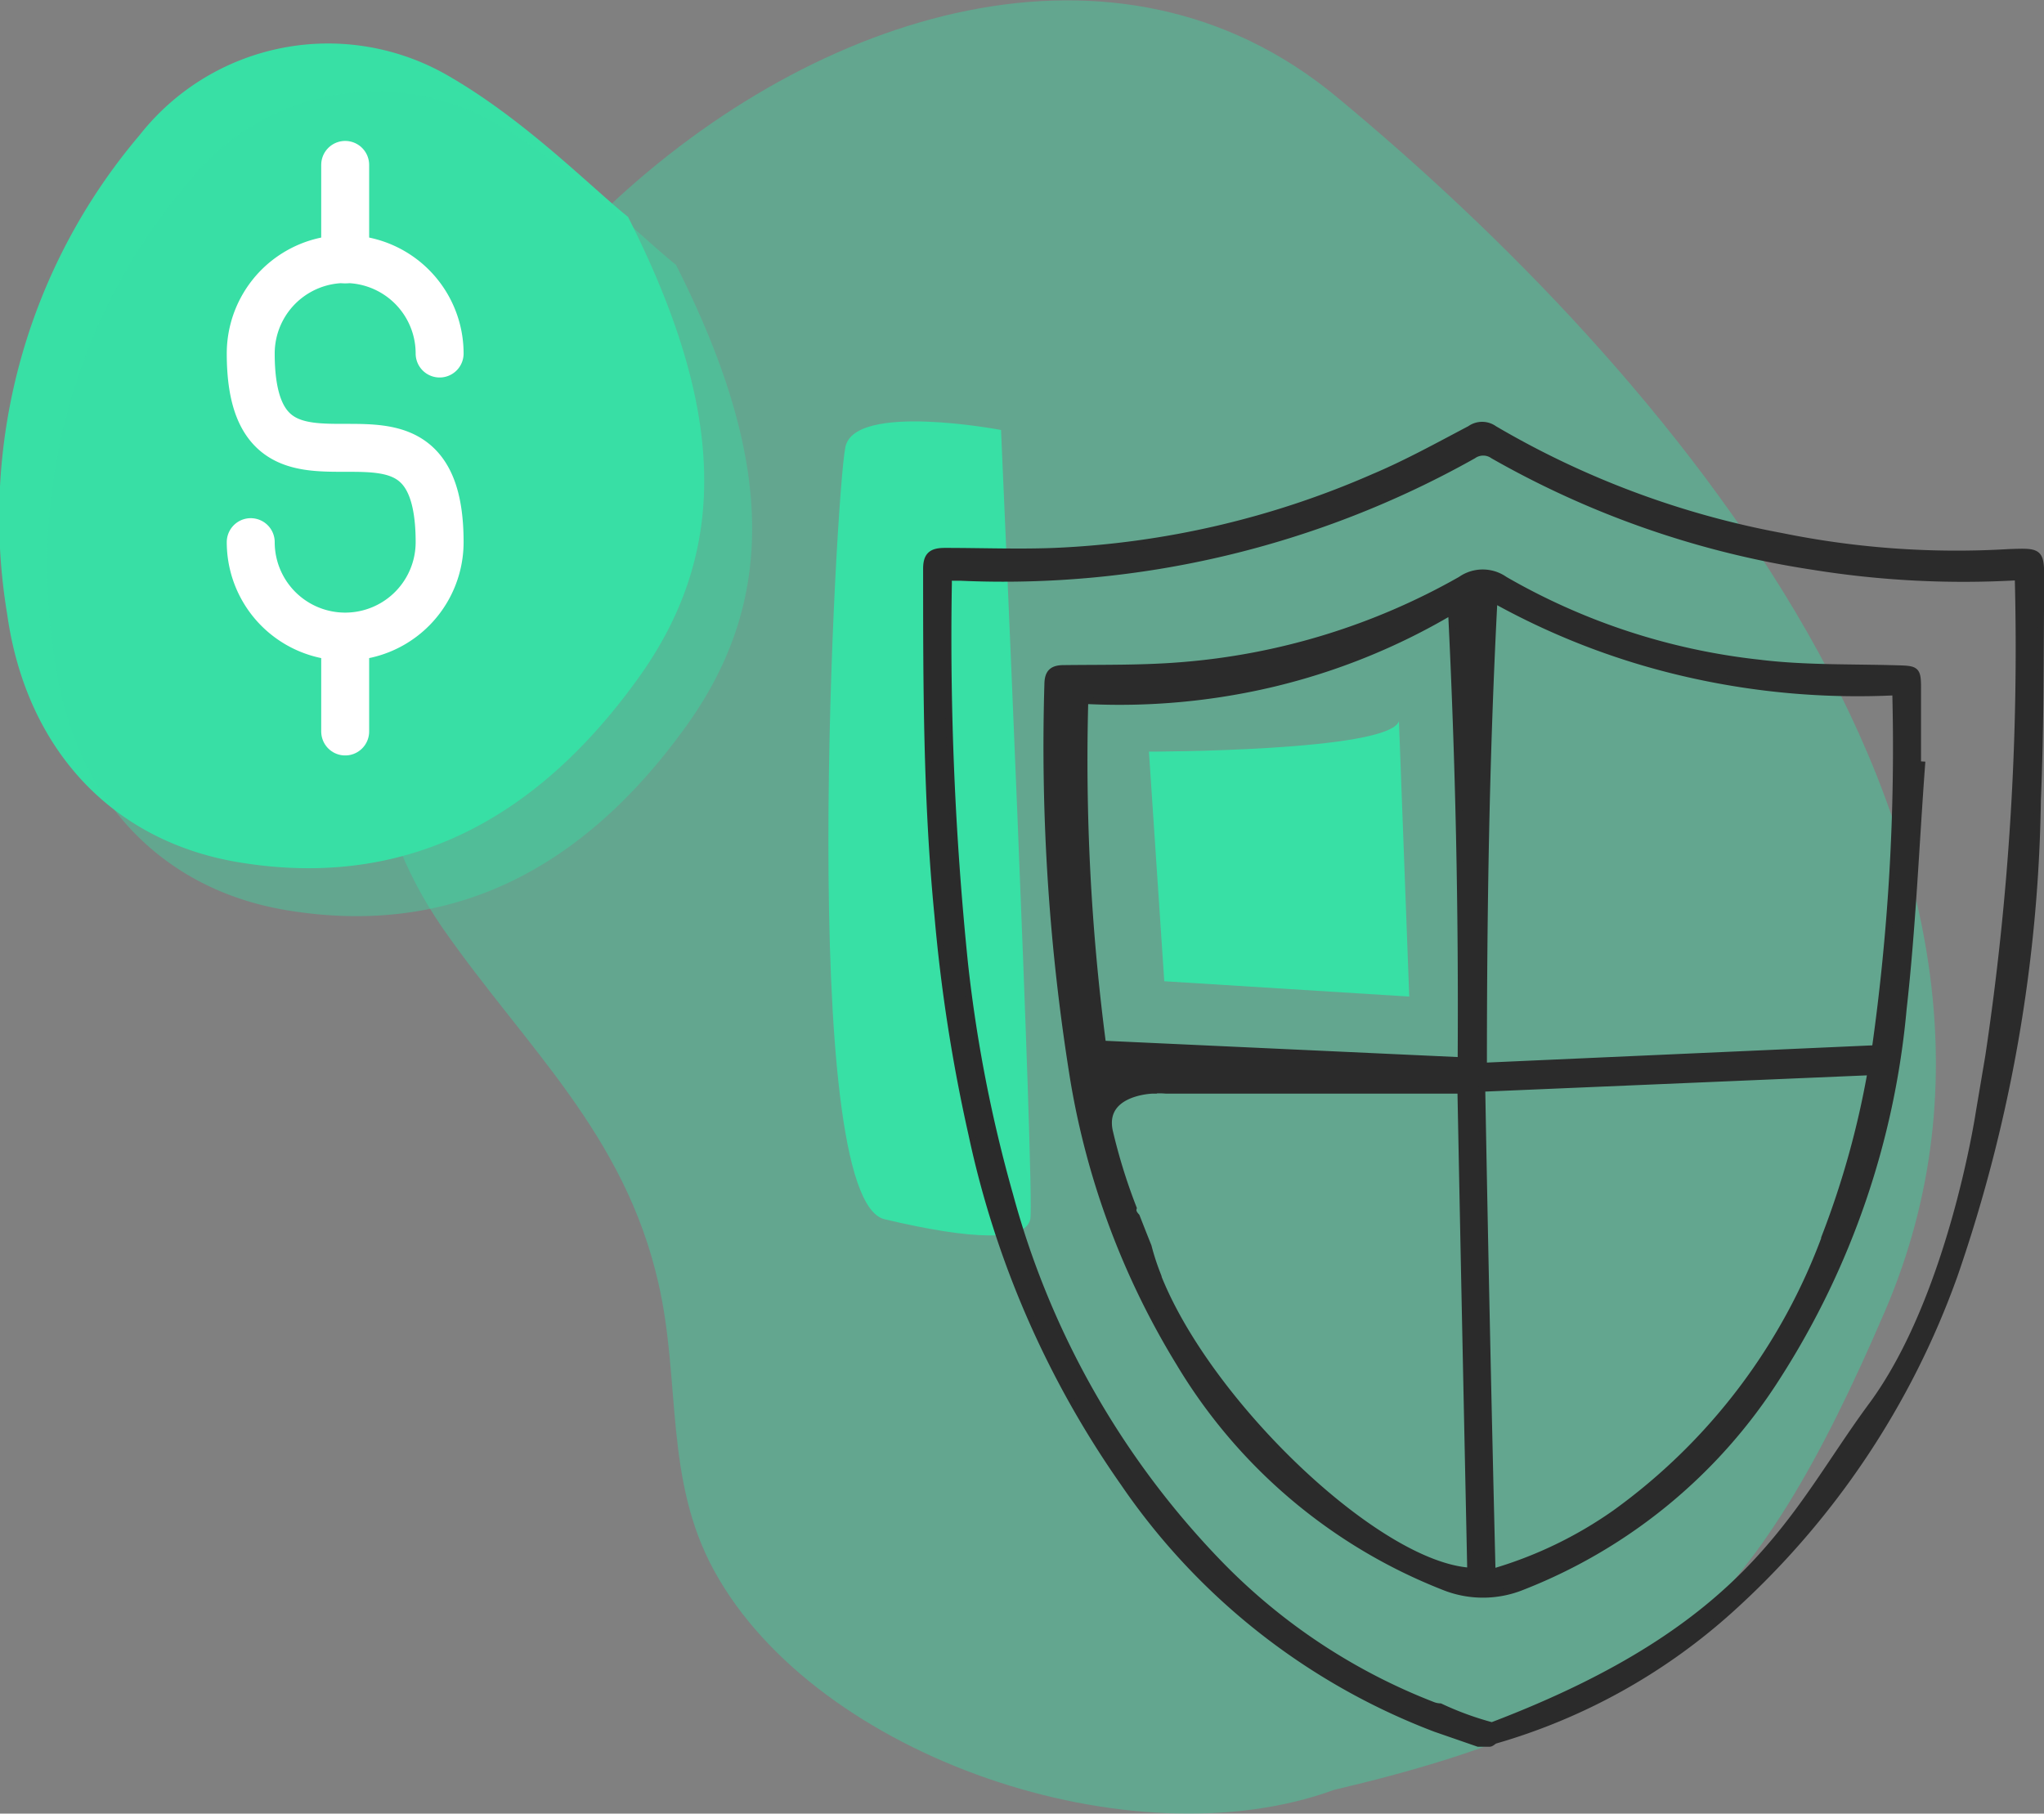
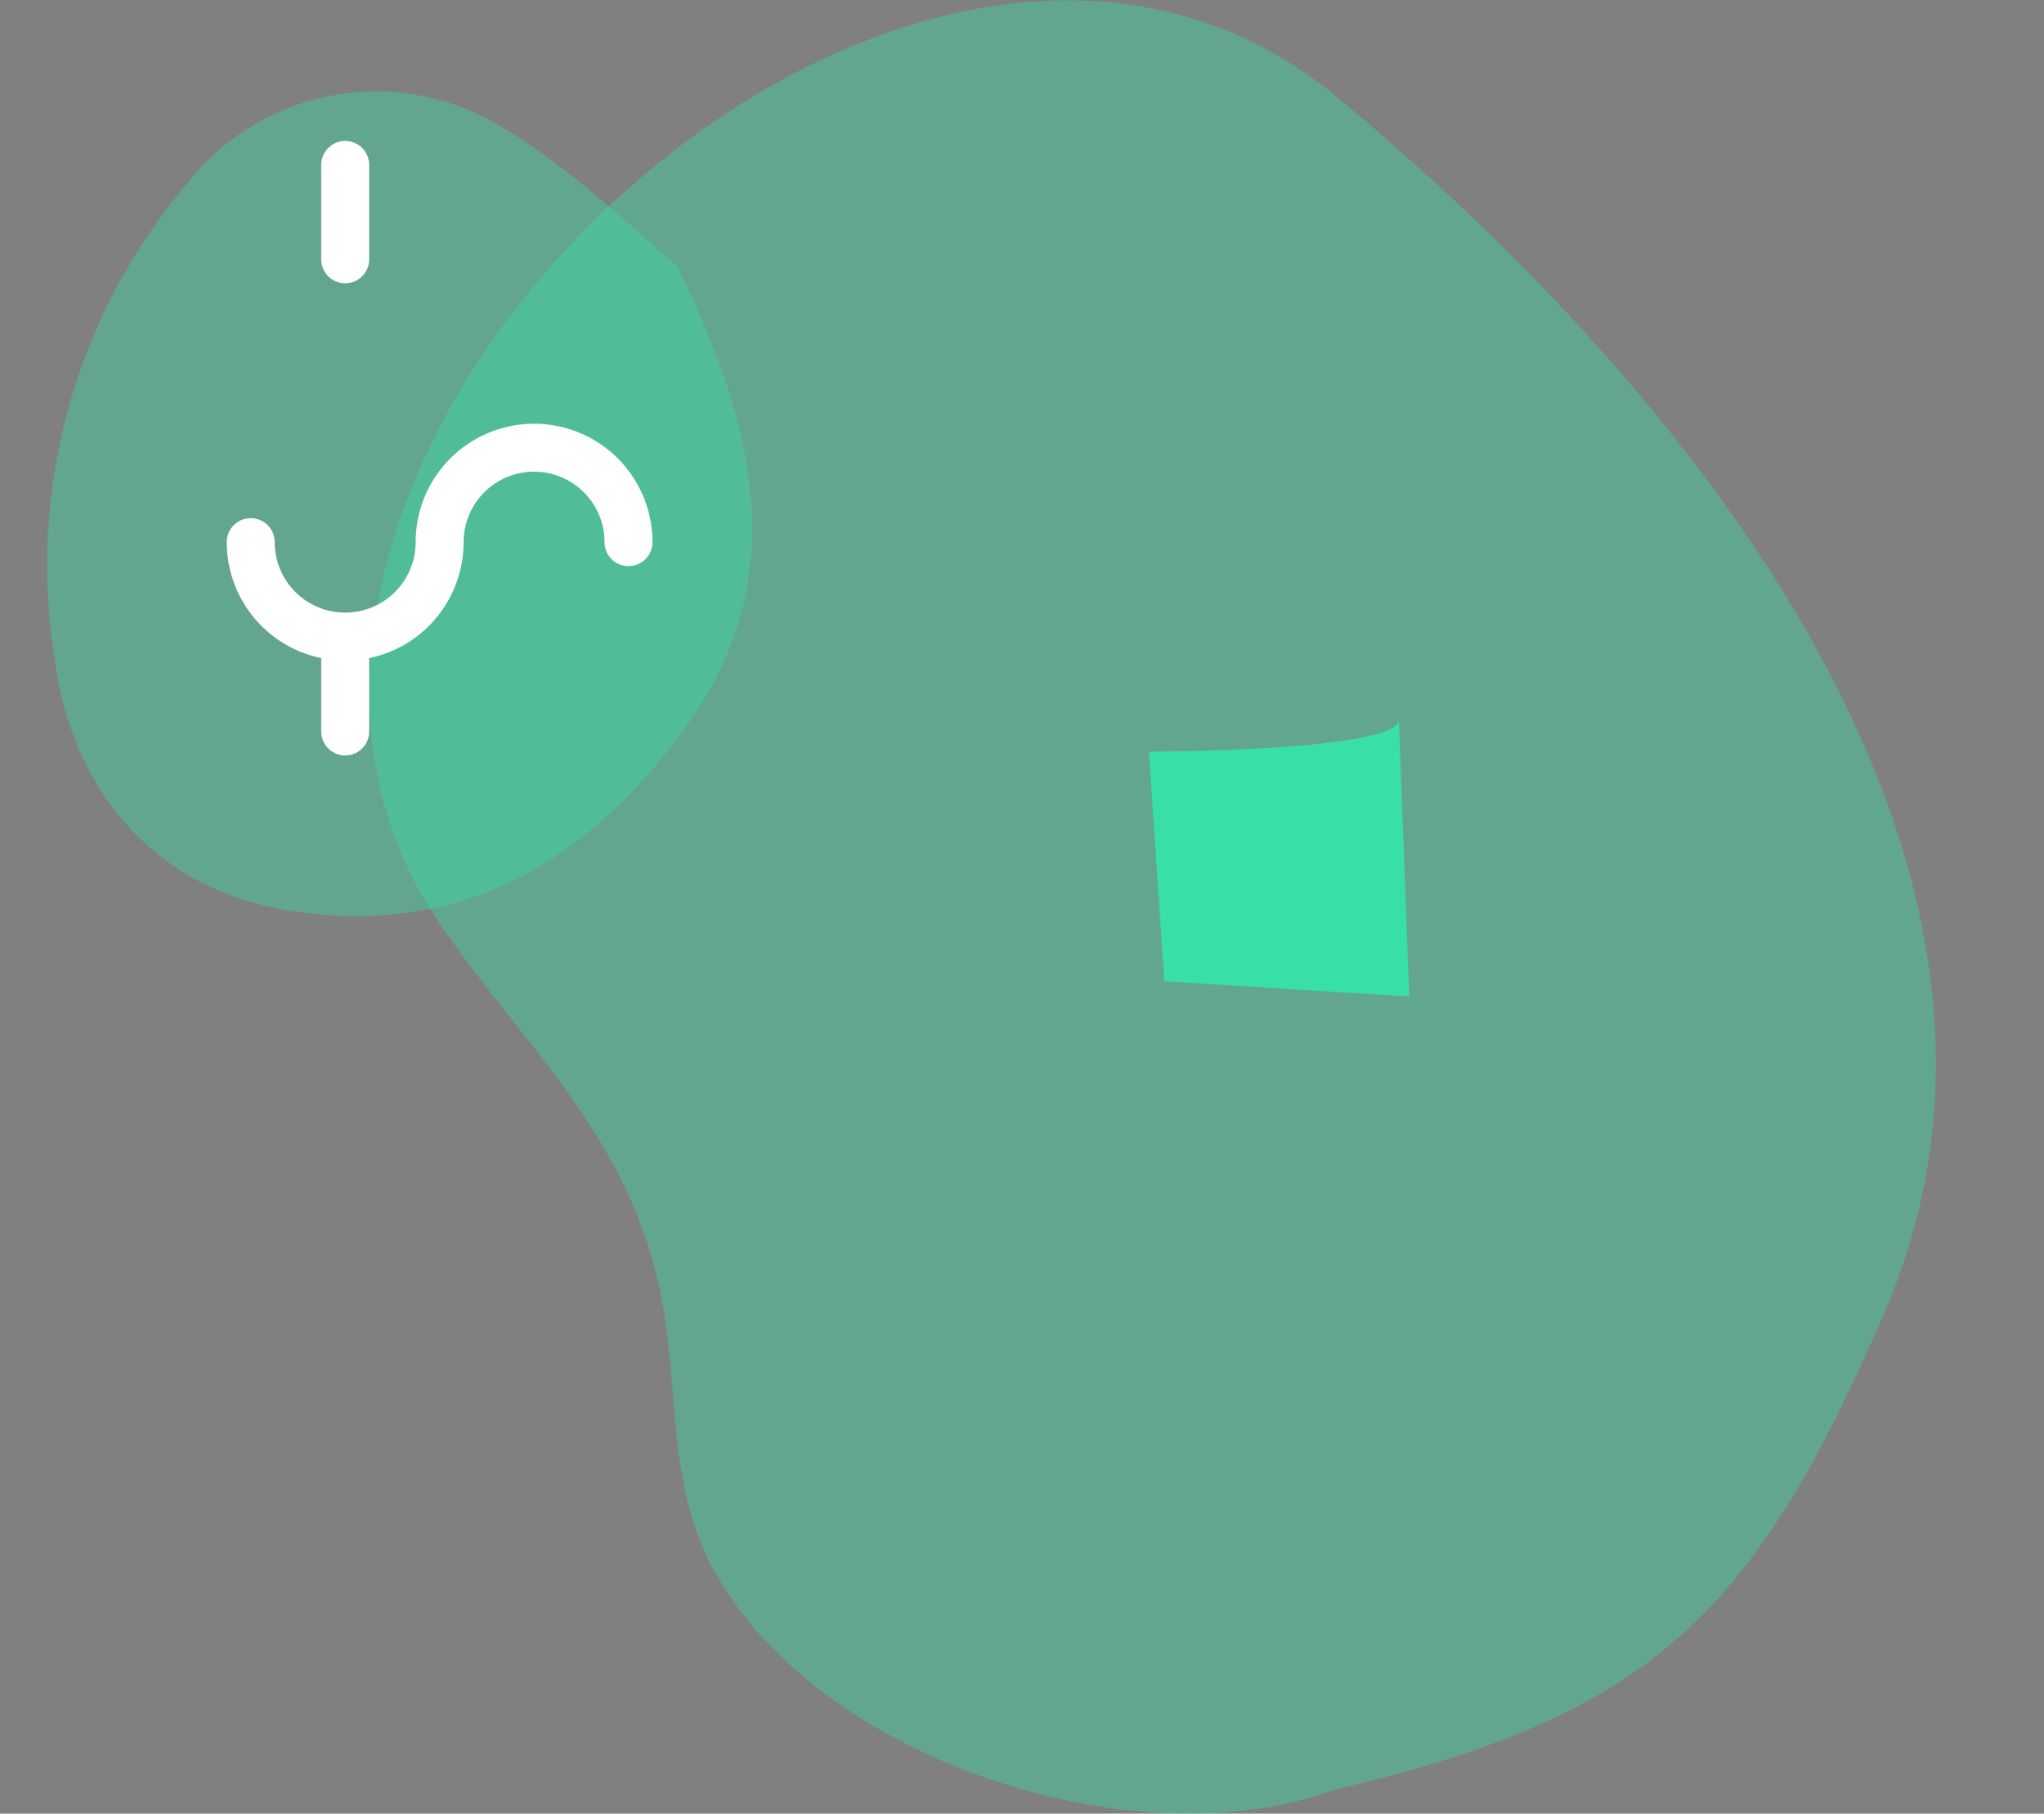
<svg xmlns="http://www.w3.org/2000/svg" width="85.27" height="75.67" viewBox="0 0 85.27 75.67">
  <rect x="0" y="0" width="85.27" height="75.67" fill="#808080" stroke="none" />
  <defs>
    <style>.cls-1,.cls-2{fill:#38e0a5;}.cls-1{opacity:0.4;}.cls-3{fill:#2b2b2b;stroke:#2b2b2b;stroke-miterlimit:10;stroke-width:0.28px;}.cls-4{fill:none;stroke:#fff;stroke-linecap:round;stroke-linejoin:round;stroke-width:2px;}</style>
  </defs>
  <g id="Layer_2" data-name="Layer 2">
    <g id="Capa_1" data-name="Capa 1">
      <path class="cls-1" d="M55.65,74.68c-8.41,3.08-21.57-1.33-25.85-9.13-2.1-3.82-1.39-7.89-2.33-12-1.42-6.26-5.53-9.84-9-14.82C5.37,19.83,37.51-11,55.71,4,69.4,15.31,86.89,35.5,78.63,54.72,73.17,67.42,68.86,71.58,55.65,74.68Z" />
-       <path class="cls-2" d="M41.76,17.94s-6.08-1.16-6.49.7S33.24,50,36.9,50.87s5.88.93,6.08,0S41.76,17.94,41.76,17.94Z" />
-       <path class="cls-3" d="M80,31.9V28.7c0-.74-.06-.78-.79-.8-2-.06-3.91,0-5.85-.24a27.11,27.11,0,0,1-10.59-3.47,1.59,1.59,0,0,0-1.83,0,28.07,28.07,0,0,1-11.69,3.58c-1.62.13-3.24.1-4.87.12-.47,0-.66.17-.67.64a87.06,87.06,0,0,0,1.08,16.53,33,33,0,0,0,4.41,11.8,22.37,22.37,0,0,0,11,9.33,4.37,4.37,0,0,0,3.33,0,22.15,22.15,0,0,0,10.61-8.75A34.06,34.06,0,0,0,79.4,42.09c.38-3.38.52-6.79.77-10.18ZM45.26,29.23a27.72,27.72,0,0,0,7.88-.72,26.87,26.87,0,0,0,7.41-3c.31,6.27.44,12.44.4,18.74L46,43.56A91,91,0,0,1,45.26,29.23Zm3,23.89h0A10.1,10.1,0,0,1,47.9,52s-.21-.52-.49-1.24c-.13-.14-.16-.24-.13-.35a23.64,23.64,0,0,1-1-3.23c-.33-1.63,1.79-1.69,1.79-1.69h.05a2.82,2.82,0,0,1,.52,0c1.26,0,2.53,0,3.8,0l5.66,0,2.44,0h.4c.13,6.75.27,13.4.41,20.06C57.43,65.32,50.28,58.44,48.25,53.12Zm27.92-1.61a24.78,24.78,0,0,1-8.79,11.62,17.24,17.24,0,0,1-5.14,2.47Q62,55.43,61.82,45.41l16.23-.69A36.71,36.71,0,0,1,76.17,51.51Zm2.06-7.76-16.35.73c0-6.54.1-12.95.44-19.46a30.48,30.48,0,0,0,8.12,3.1,31.88,31.88,0,0,0,8.63.75A89.87,89.87,0,0,1,78.23,43.75Z" />
-       <path class="cls-3" d="M83.79,23.05a36.59,36.59,0,0,1-9.46-.67,37.05,37.05,0,0,1-12-4.48.86.86,0,0,0-1,0c-1.33.7-2.65,1.43-4,2A37.09,37.09,0,0,1,44,23c-1.52.06-3,0-4.58,0-.54,0-.77.16-.77.73,0,4.82,0,9.64.47,14.44a68.8,68.8,0,0,0,1.42,9.15,39.7,39.7,0,0,0,6.34,14.55,27.62,27.62,0,0,0,13,10.25l1.79.62h.46c.09,0,.16-.1.25-.13a25,25,0,0,0,9.79-5.44,34.36,34.36,0,0,0,9.37-14A63.36,63.36,0,0,0,85,33.39c.13-3,.11-6.08.14-9.12C85.14,23,85.12,23,83.79,23.05ZM82.56,46.44s-1.16,7.72-4.47,12.2S73.17,67.84,62.24,72a12.88,12.88,0,0,1-2.16-.79.94.94,0,0,1-.3-.06,25,25,0,0,1-8.88-5.87,35.36,35.36,0,0,1-8.77-15.4,59,59,0,0,1-1.89-9.7,133.63,133.63,0,0,1-.67-15.88,1.43,1.43,0,0,1,0-.21h.49A40,40,0,0,0,61.46,19a.72.72,0,0,1,.83,0,38.58,38.58,0,0,0,13.32,4.63,39.46,39.46,0,0,0,8.58.44,114.62,114.62,0,0,1-1.23,20Z" />
      <path class="cls-2" d="M58.36,30.09l.43,11.49-10.22-.64-.64-9.58S57.93,31.36,58.36,30.09Z" />
-       <path class="cls-2" d="M26.2,9.05c3.94,7.79,4.33,13.71.53,19.1-4,5.64-9.37,9-16.63,7.85-5.35-.83-9-4.68-9.8-10.37a24.65,24.65,0,0,1,5.53-20A10,10,0,0,1,18.68,3.15C21.9,5,24.62,7.78,26.2,9.05Z" />
      <path class="cls-1" d="M28.2,11.05c3.94,7.79,4.33,13.71.53,19.1-4,5.64-9.37,9-16.63,7.85-5.35-.83-9-4.68-9.8-10.37a24.65,24.65,0,0,1,5.53-20A10,10,0,0,1,20.68,5.15C23.9,7,26.62,9.78,28.2,11.05Z" />
-       <path class="cls-4" d="M10.46,22.62a3.94,3.94,0,0,0,7.88,0c0-7.87-7.88,0-7.88-7.87a3.94,3.94,0,0,1,7.88,0" />
+       <path class="cls-4" d="M10.46,22.62a3.94,3.94,0,0,0,7.88,0a3.94,3.94,0,0,1,7.88,0" />
      <line class="cls-4" x1="14.4" y1="10.82" x2="14.4" y2="6.88" />
      <line class="cls-4" x1="14.4" y1="30.52" x2="14.4" y2="26.58" />
    </g>
  </g>
</svg>